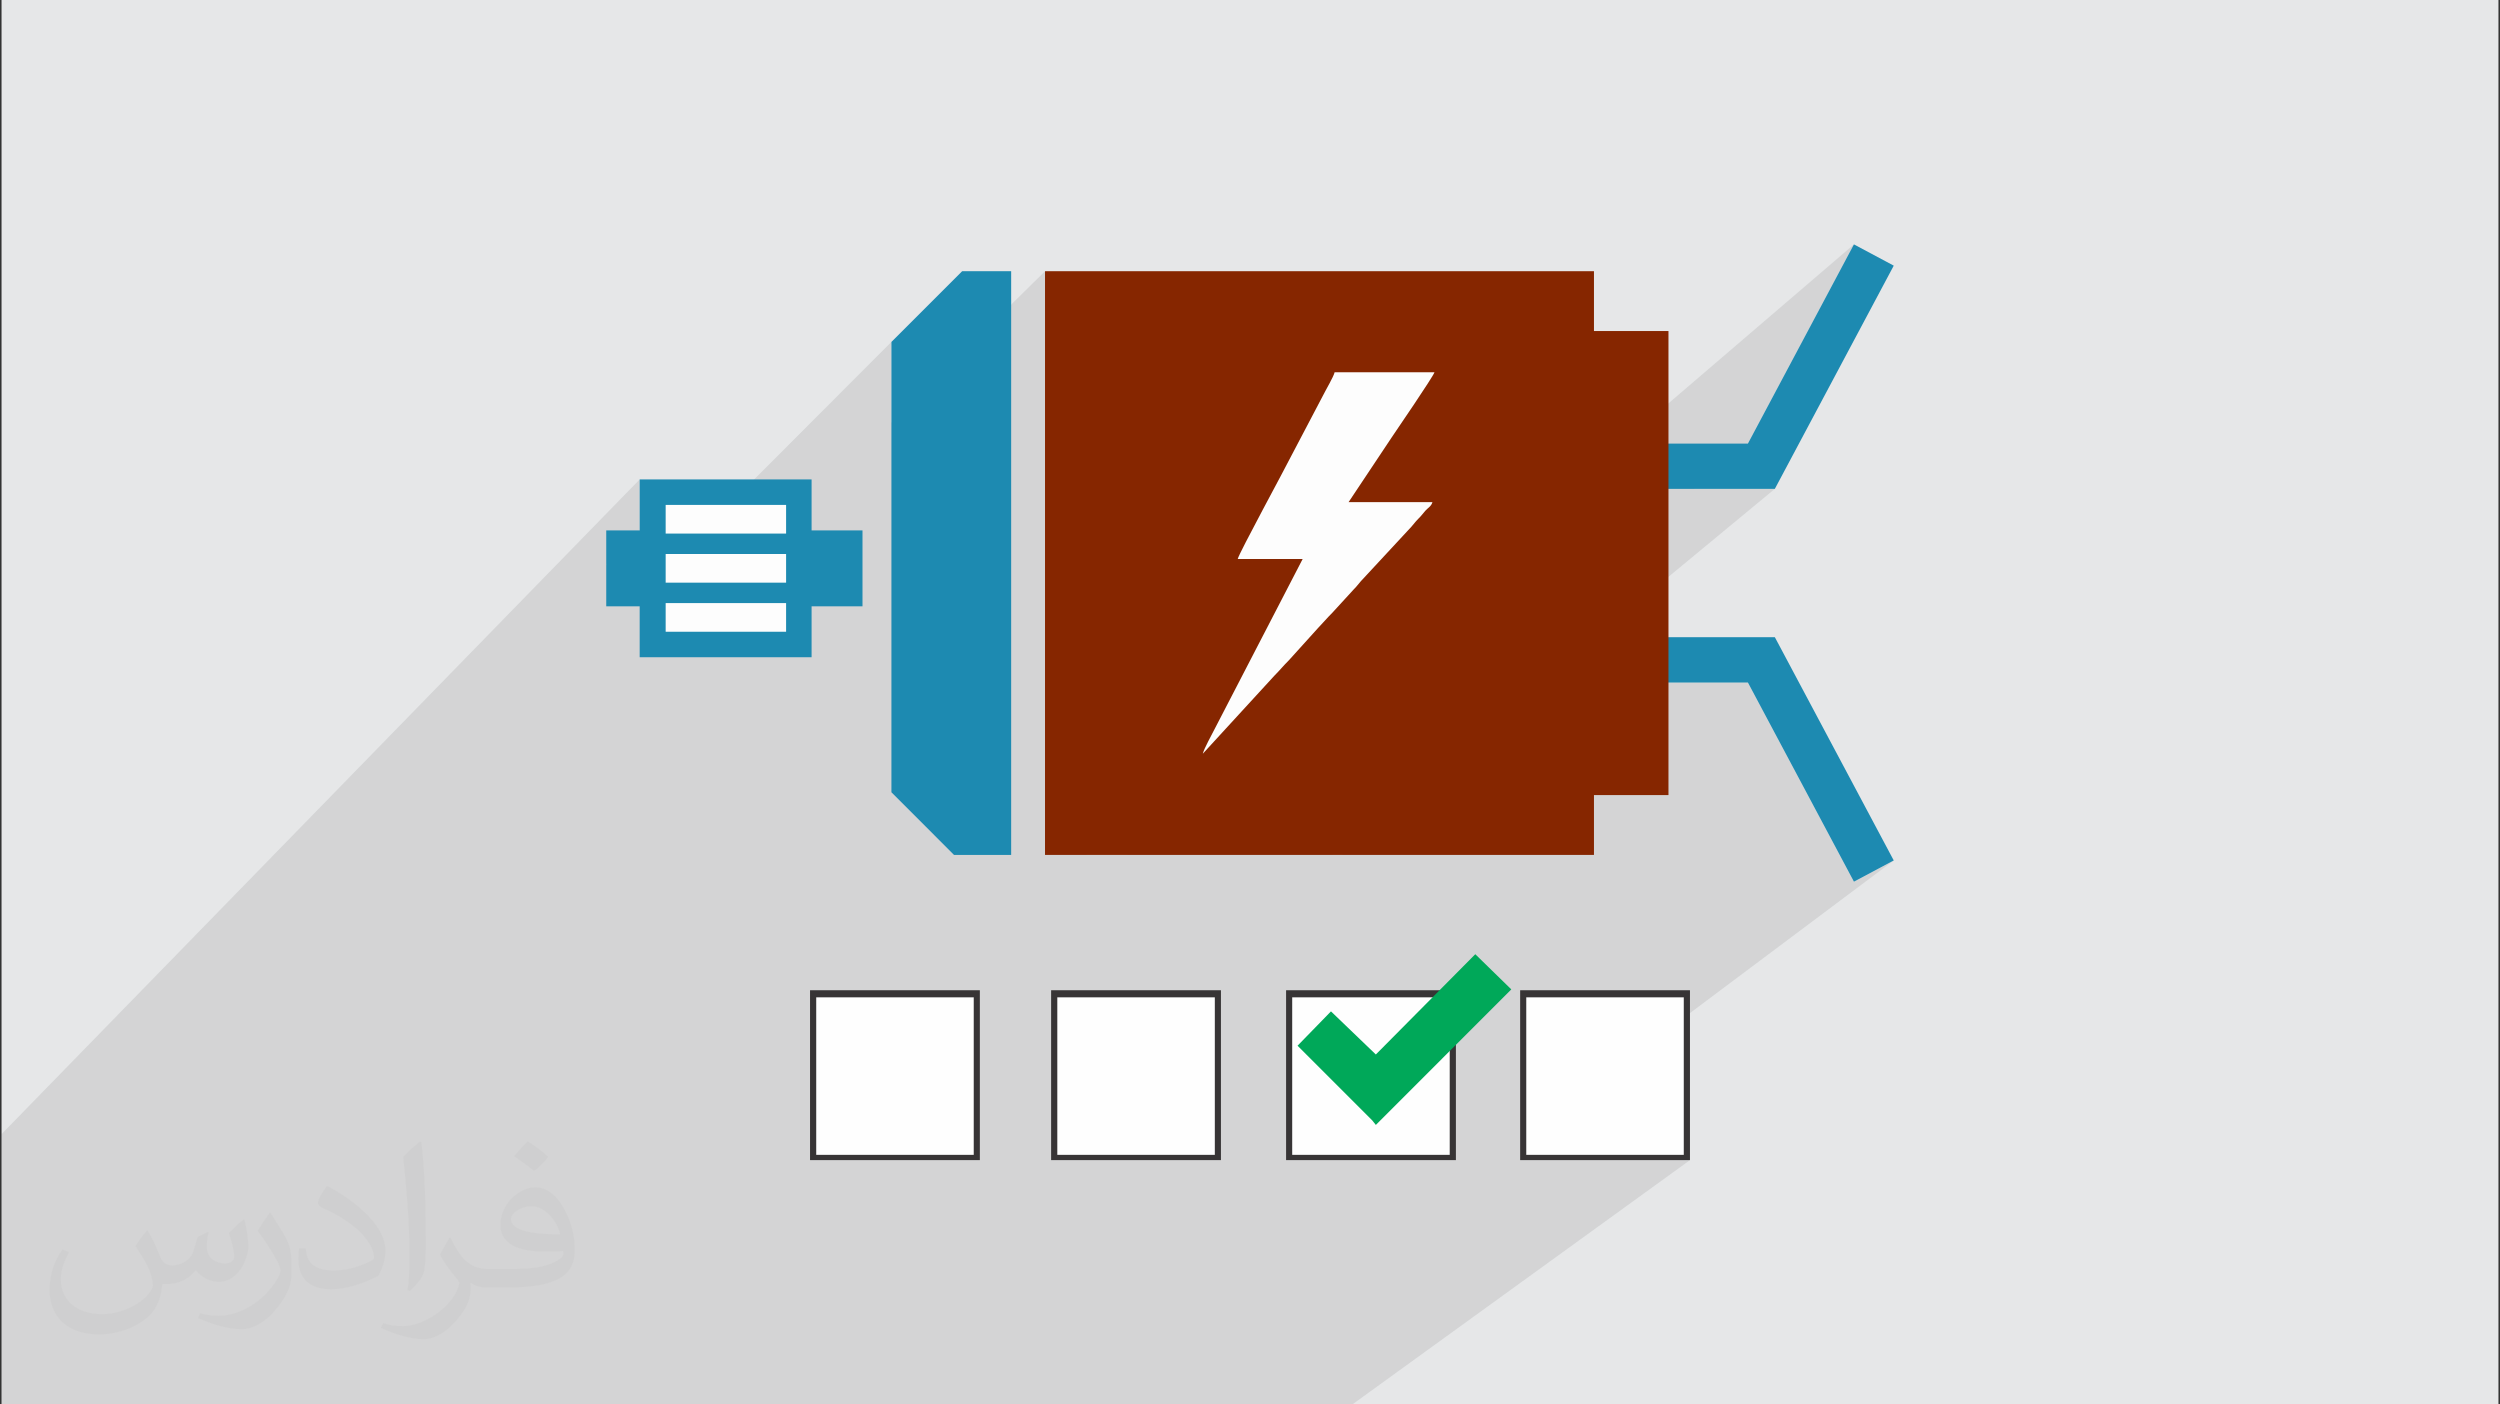
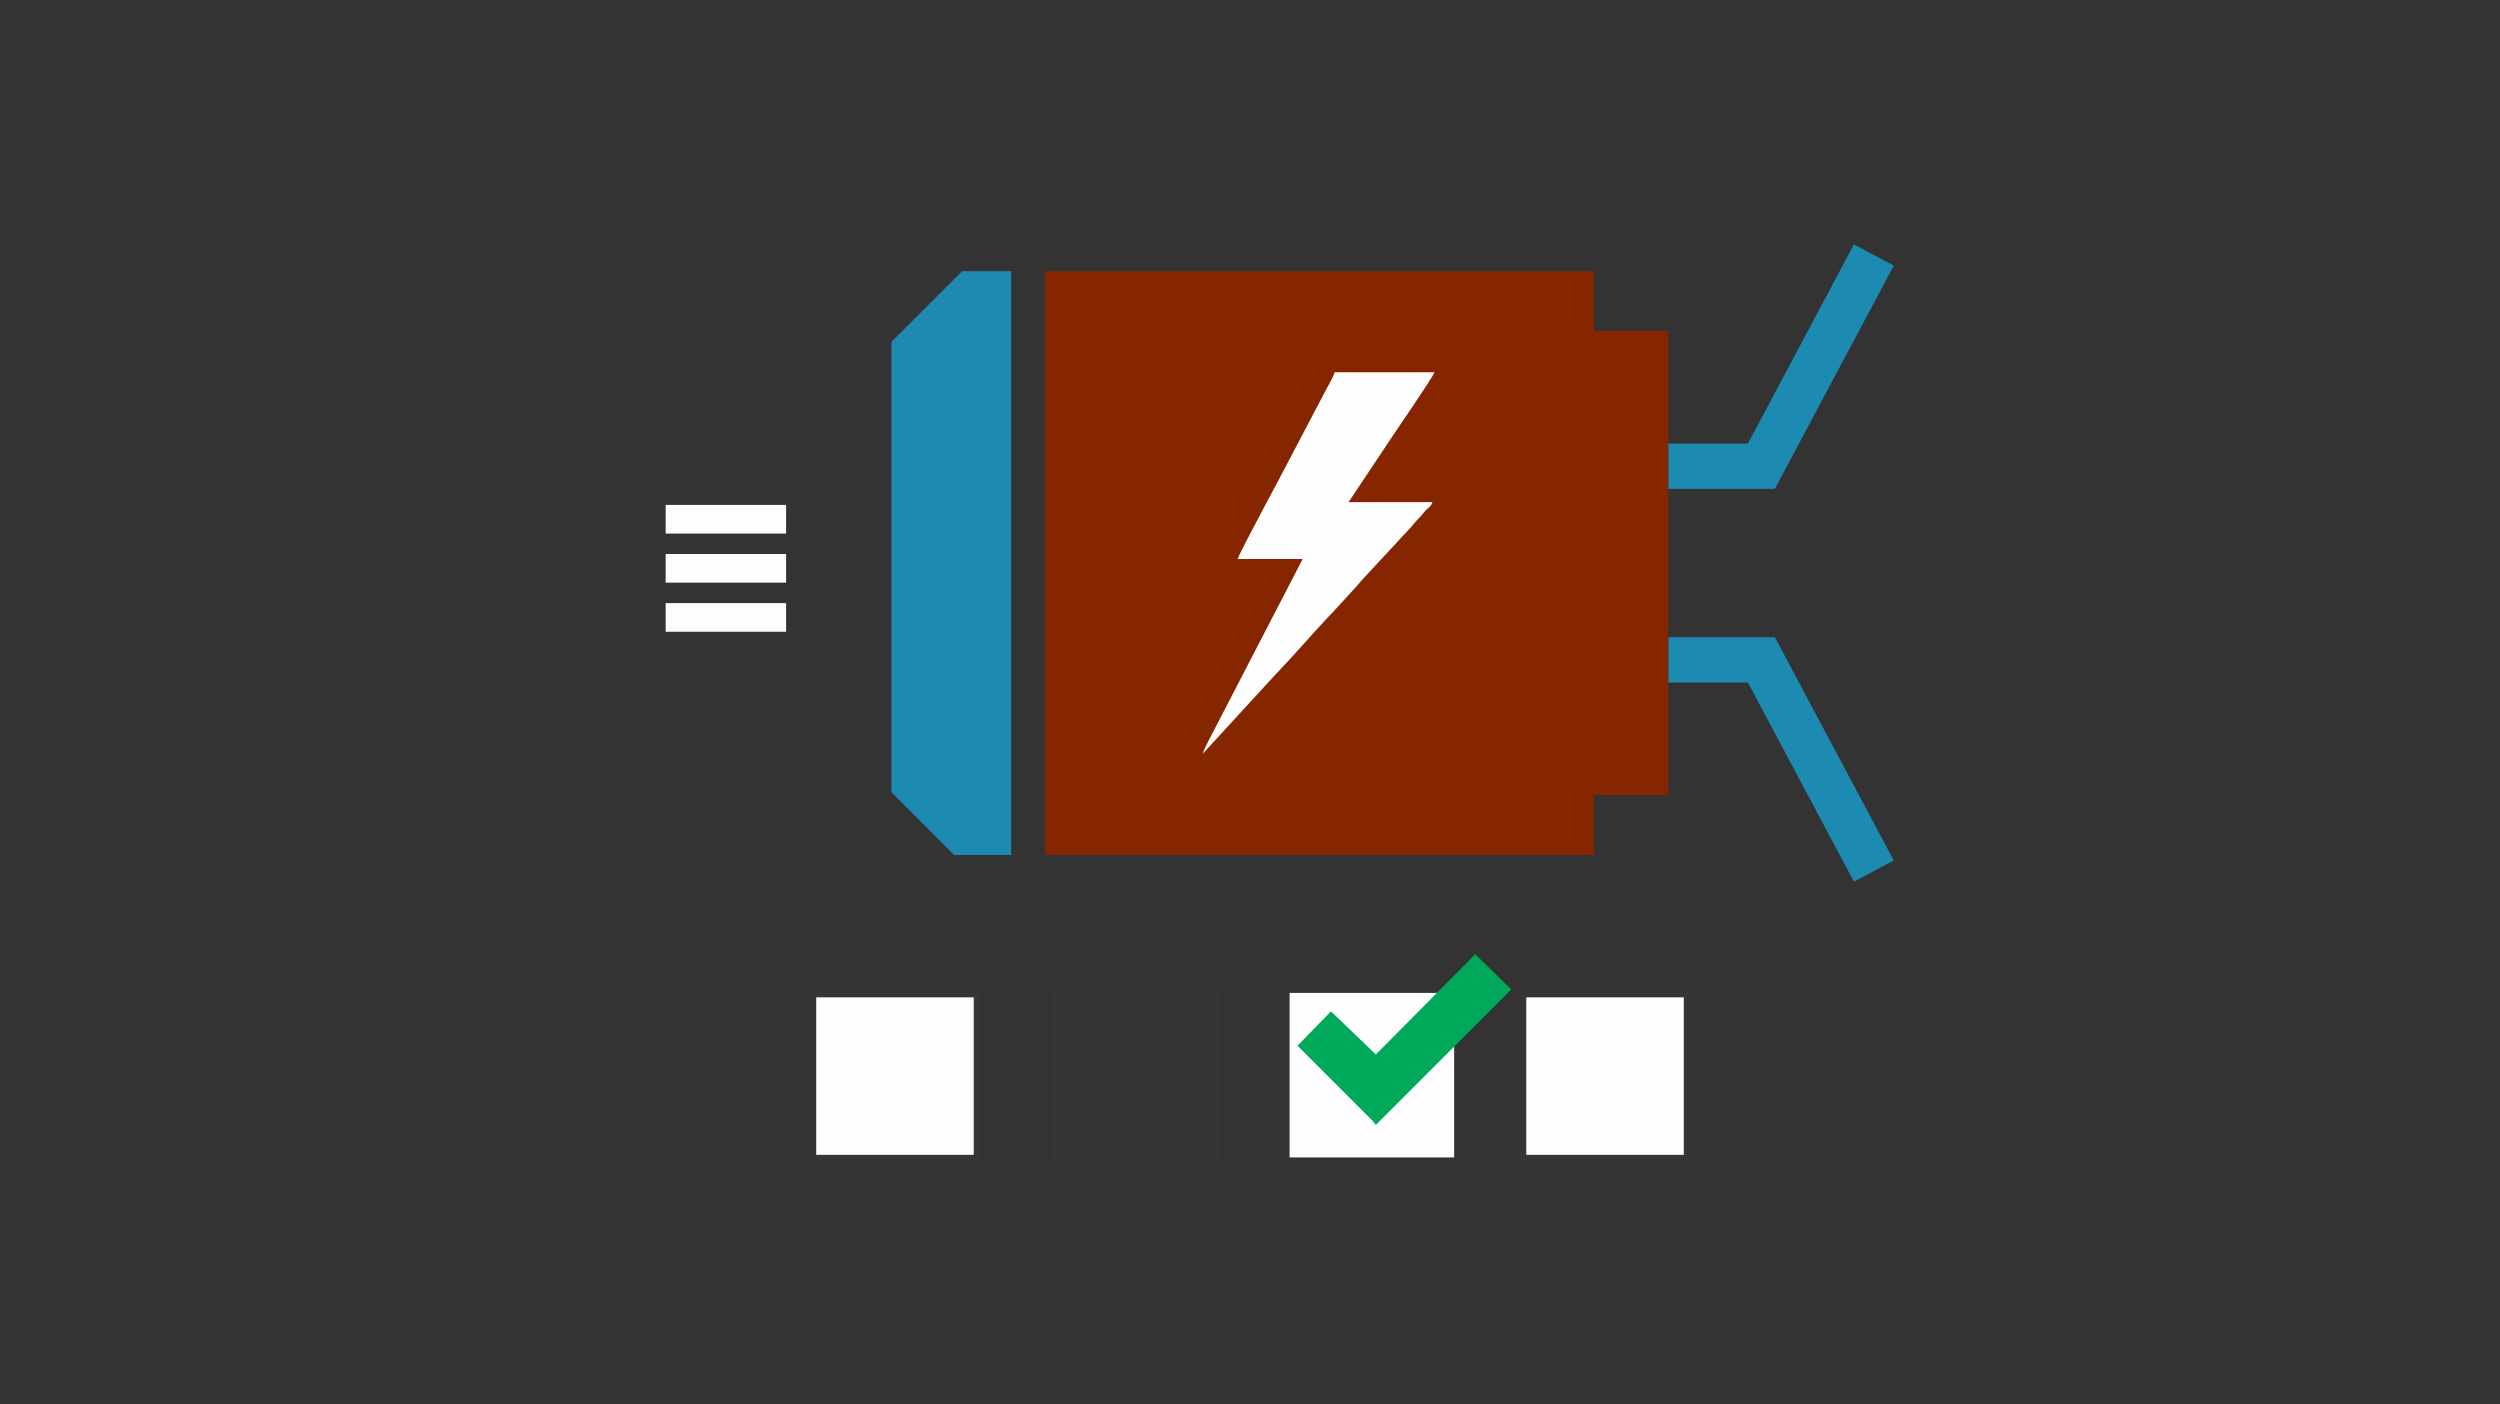
<svg xmlns="http://www.w3.org/2000/svg" xml:space="preserve" width="356px" height="200px" version="1.0" shape-rendering="geometricPrecision" text-rendering="geometricPrecision" image-rendering="optimizeQuality" fill-rule="evenodd" clip-rule="evenodd" viewBox="0 0 356000 200000">
  <rect x="0" y="0" width="356000" height="200000" fill="#333333" stroke="none" />
  <g id="Layer_x0020_1">
-     <path fill="#E6E7E8" d="M220 0l355560 0 0 200000 -355560 0 0 -200000z" />
    <path fill="#373435" fill-opacity="0.102" d="M166240 200000l-1440 0 -2270 0 -1360 0 -710 0 -1060 0 -15090 0 -1230 0 -700 0 -1070 0 -900 0 -2020 0 -90 0 -5930 0 -30 0 -2690 0 -680 0 -240 0 -800 0 -120 0 -150 0 -6980 0 -640 0 -610 0 -970 0 -6310 0 -1040 0 -870 0 -3370 0 -40 0 -3950 0 -850 0 -4710 0 -670 0 -380 0 -640 0 -550 0 -9360 0 -2310 0 -1590 0 -1020 0 -860 0 -4470 0 -930 0 -10 0 -3600 0 -1550 0 -5090 0 -2240 0 -390 0 -930 0 -380 0 -650 0 -260 0 -280 0 -1110 0 -250 0 -250 0 -320 0 -2310 0 -4240 0 -980 0 -840 0 -1080 0 -280 0 -3400 0 -1230 0 -870 0 0 0 -1650 0 -8990 0 -27300 0 -290 0 -2280 0 -1270 0 0 -2300 0 -100 0 -3330 0 -2440 0 -3430 0 -2450 0 -2520 0 -910 0 -2580 0 -2790 0 -1510 0 -1720 0 -920 0 -5100 0 -120 0 -4210 0 -2070 90870 -93230 0 7260 -4760 4830 0 130 8460 -8590 8980 0 23160 -23210 0 11500 21880 -21570 0 52120 41240 -37730 14220 0 -290 540 -660 1060 -920 1410 -1060 1580 -1070 1590 -960 1430 -740 1090 -390 570 -770 1170 -770 1150 -770 1160 -760 1150 -770 1140 -760 1150 -770 1150 -770 1150 11940 0 -70 210 -100 180 -120 160 -140 140 -150 130 -150 140 -150 140 -150 150 -140 160 -120 140 -110 140 -100 130 -110 130 -120 130 -140 140 -160 170 -150 150 -130 150 -120 140 -110 130 -110 130 -110 140 -120 140 -140 150 -7180 7750 -140 150 -120 140 -110 140 -110 130 -110 140 -110 140 -140 140 -150 160 -3060 3340 -270 280 -270 270 -250 270 -240 270 -250 280 -250 270 -260 280 -270 280 -4120 4560 -280 280 -260 280 -250 270 -250 270 -240 270 -250 270 -260 270 -280 290 -10210 11120 -16630 14410 5810 0 68150 -58580 0 1980 35400 -30340 -15100 28370 -7690 6440 11530 0 -63030 52130 1360 0 37530 -31000 0 6450 20300 0 15100 28360 5670 -3020 -29270 21920 0 20370 -520 380 770 0 -48090 34800 -720 0 -1080 0 -20980 0 -120 0 -3420 0z" />
    <path fill="#373435" fill-opacity="0.031" d="M21020 175250c670,1030 1110,2020 1540,3120 320,640 490,1820 1990,1820 440,0 1070,-130 1630,-440 630,-330 1120,-830 1360,-1590l600 -2020 1460 -720 100 100c-210,760 -250,1490 -250,2060 0,1690 1450,2330 2620,2330 680,0 1280,-330 1280,-950 0,-800 -340,-2160 -770,-3380 670,-680 1350,-1360 2130,-1920l120 70c340,1440 530,2860 530,3810 0,930 -410,1960 -750,2630 -700,1320 -1940,2370 -3440,2370 -1140,0 -2390,-570 -3270,-1630l-50 0c-820,1010 -2080,1940 -4120,1940l-630 0c-100,1340 -390,2290 -830,3140 -1200,2360 -4790,4030 -8150,4030 -4710,0 -7060,-2710 -7060,-6320 0,-2230 720,-4300 1840,-5770l920 370c-700,1340 -1160,2610 -1160,3850 0,3380 2740,4990 5910,4990 2930,0 6570,-1870 7220,-4040 -230,-2370 -1130,-3480 -2490,-5640 410,-720 950,-1450 1600,-2210l120 0 0 0zm54140 -12720c990,620 1960,1350 2910,2190 -540,750 -1190,1430 -2010,2020 -950,-760 -1900,-1420 -2870,-2120 660,-730 1310,-1450 1970,-2090l0 0zm510 9240c-1600,0 -2910,1050 -2910,1830 0,1670 3200,2190 7020,2170 -480,-1960 -2160,-4000 -4110,-4000zm-3590 8940c2080,0 3900,-70 5290,-420 1540,-380 2850,-1160 2850,-1700 0,-140 0,-310 -50,-450 -870,80 -1870,80 -2730,80 -2810,0 -4970,-640 -5820,-2230 -220,-430 -370,-920 -370,-1480 0,-1530 660,-3020 1820,-4050 970,-850 2040,-1390 3130,-1390 1960,0 3540,1590 4630,4080 600,1360 1020,2930 1020,4910 0,1310 -370,2420 -1190,3240 -1530,1490 -4340,2050 -8650,2050l-1970 0 0 0 -510 0c-1060,0 -1830,-190 -2440,-660l-100 0c30,240 50,490 50,720 0,970 -310,2210 -970,3190 -1920,2860 -4000,4100 -5790,4100 -1820,0 -4050,-700 -6060,-1610l360 -700c660,270 1550,450 2790,450 3250,0 7510,-3120 8050,-6170 -130,-250 -340,-580 -660,-930 -950,-1140 -1550,-2070 -2110,-3060 490,-950 920,-1720 1330,-2400l170 -20c1390,2830 2650,4450 5450,4450l440 0 0 0 2040 0 0 0zm-14060 2990c240,-1300 270,-2770 270,-4120l0 -2020c0,-3770 -490,-9250 -880,-12820 680,-730 1630,-1590 2380,-2170l220 60c510,4480 630,9690 630,14500 0,1260 -50,2490 -170,3390 -70,1140 -730,2000 -2140,3320l-310 -140zm-14470 -5950c70,1770 940,3160 3970,3160 1890,0 3490,-490 5260,-1330 320,-140 490,-330 490,-490 0,-1120 -850,-2580 -2280,-3920 -1380,-1260 -3230,-2370 -4950,-3110 -570,-250 -770,-510 -770,-760 0,-510 680,-1590 1230,-2350l190 -20c1970,1030 4180,2560 5800,4260 1470,1570 2390,3150 2390,4890 0,1280 -380,2480 -1000,3600 -2160,1090 -4470,1910 -6750,1910 -2760,0 -4650,-1290 -4650,-4340 0,-330 0,-840 120,-1500l950 0zm-5010 -5030l1730 2780c630,1030 1210,2140 1210,3920l0 2260c0,1830 -1170,3790 -3060,5730 -1470,1310 -2780,1870 -3990,1870 -1800,0 -3860,-560 -6230,-1580l270 -700c750,200 1620,370 2680,370 3420,-20 6910,-2520 8510,-5570 190,-350 270,-680 270,-910 0,-350 -200,-740 -340,-1090 -880,-1640 -1850,-3150 -2900,-4530 550,-880 1100,-1730 1710,-2580l140 30 0 0z" />
    <g id="_2320044766112">
      <g>
        <path fill="#1D8AB1" d="M143990 38620l-6980 0 -4960 4960 -5110 5110 0 64130 4910 4910 4000 4010 8140 0 0 -83120z" />
        <path fill="#1D8AB1" fill-rule="nonzero" d="M228600 63170l20300 0 15100 -28370 5670 3030 -16930 31780 -24140 0 0 -6450 0 10zm0 27570l24140 0 16930 31790 -5670 3020 -15100 -28360 -20300 0 0 -6450 0 0z" />
-         <path fill="#1D8AB1" d="M86330 75530l4760 0 0 -7260 24480 0 0 7260 7250 0 0 10810 -7250 0 0 7250 -24480 0 0 -7250 -4760 0 0 -10810z" />
        <path fill="#FDFDFD" d="M94790 78890l17150 0 0 4080 -17150 0 0 -4080z" />
        <path fill="#FDFDFD" d="M94790 71900l17150 0 0 4080 -17150 0 0 -4080z" />
-         <path fill="#FDFDFD" d="M94790 85880l17150 0 0 4080 -17150 0 0 -4080z" />
+         <path fill="#FDFDFD" d="M94790 85880l17150 0 0 4080 -17150 0 0 -4080" />
        <path fill="#862600" d="M226980 38620l-78170 0 0 83120 78170 0 0 -8520 10610 0 0 -66080 -10610 0 0 -8520z" />
        <path fill="#FDFDFD" d="M176250 79600l9250 0 -12520 24180c-390,780 -1530,2820 -1700,3550l10200 -11120c770,-770 1300,-1440 2070,-2200l4120 -4560c750,-770 1300,-1450 2060,-2200l3060 -3340c450,-440 600,-710 990,-1140l7190 -7750c390,-430 540,-690 980,-1130 470,-460 610,-690 1000,-1140 380,-430 870,-650 1030,-1250l-11940 0c2050,-3070 4080,-6110 6140,-9220 480,-710 5930,-8680 6090,-9270l-14220 0c-150,650 -1240,2470 -1660,3320l-4360 8300c-1090,2190 -7560,14060 -7780,14970l0 0z" />
      </g>
      <g>
        <rect fill="#FEFEFE" x="183640" y="141390" width="23430" height="23430" />
-         <path fill="#373435" fill-rule="nonzero" d="M183640 141010l23680 0 0 24190 -24180 0 0 -24190 370 0 130 0zm22800 1010l-22430 0 0 22430 22430 0 0 -22430z" />
        <rect fill="#FEFEFE" x="216970" y="141390" width="23430" height="23430" />
        <path fill="#373435" fill-rule="nonzero" d="M216970 141010l23680 0 0 24190 -24180 0 0 -24190 370 0 130 0zm22800 1010l-22430 0 0 22430 22430 0 0 -22430z" />
        <rect fill="#FEFEFE" x="115850" y="141390" width="23430" height="23430" />
        <path fill="#373435" fill-rule="nonzero" d="M115850 141010l23680 0 0 24190 -24180 0 0 -24190 380 0 120 0zm22810 1010l-22430 0 0 22430 22430 0 0 -22430z" />
-         <rect fill="#FEFEFE" x="150180" y="141390" width="23430" height="23430" />
        <path fill="#373435" fill-rule="nonzero" d="M150180 141010l23680 0 0 24190 -24180 0 0 -24190 380 0 120 0zm22810 1010l-22430 0 0 22430 22430 0 0 -22430z" />
        <path fill="#00A859" d="M195920 160190l-500 -630 -10650 -10650 4760 -4890 6390 6140 14160 -14280 5130 5010 -19290 19300z" />
      </g>
    </g>
  </g>
</svg>